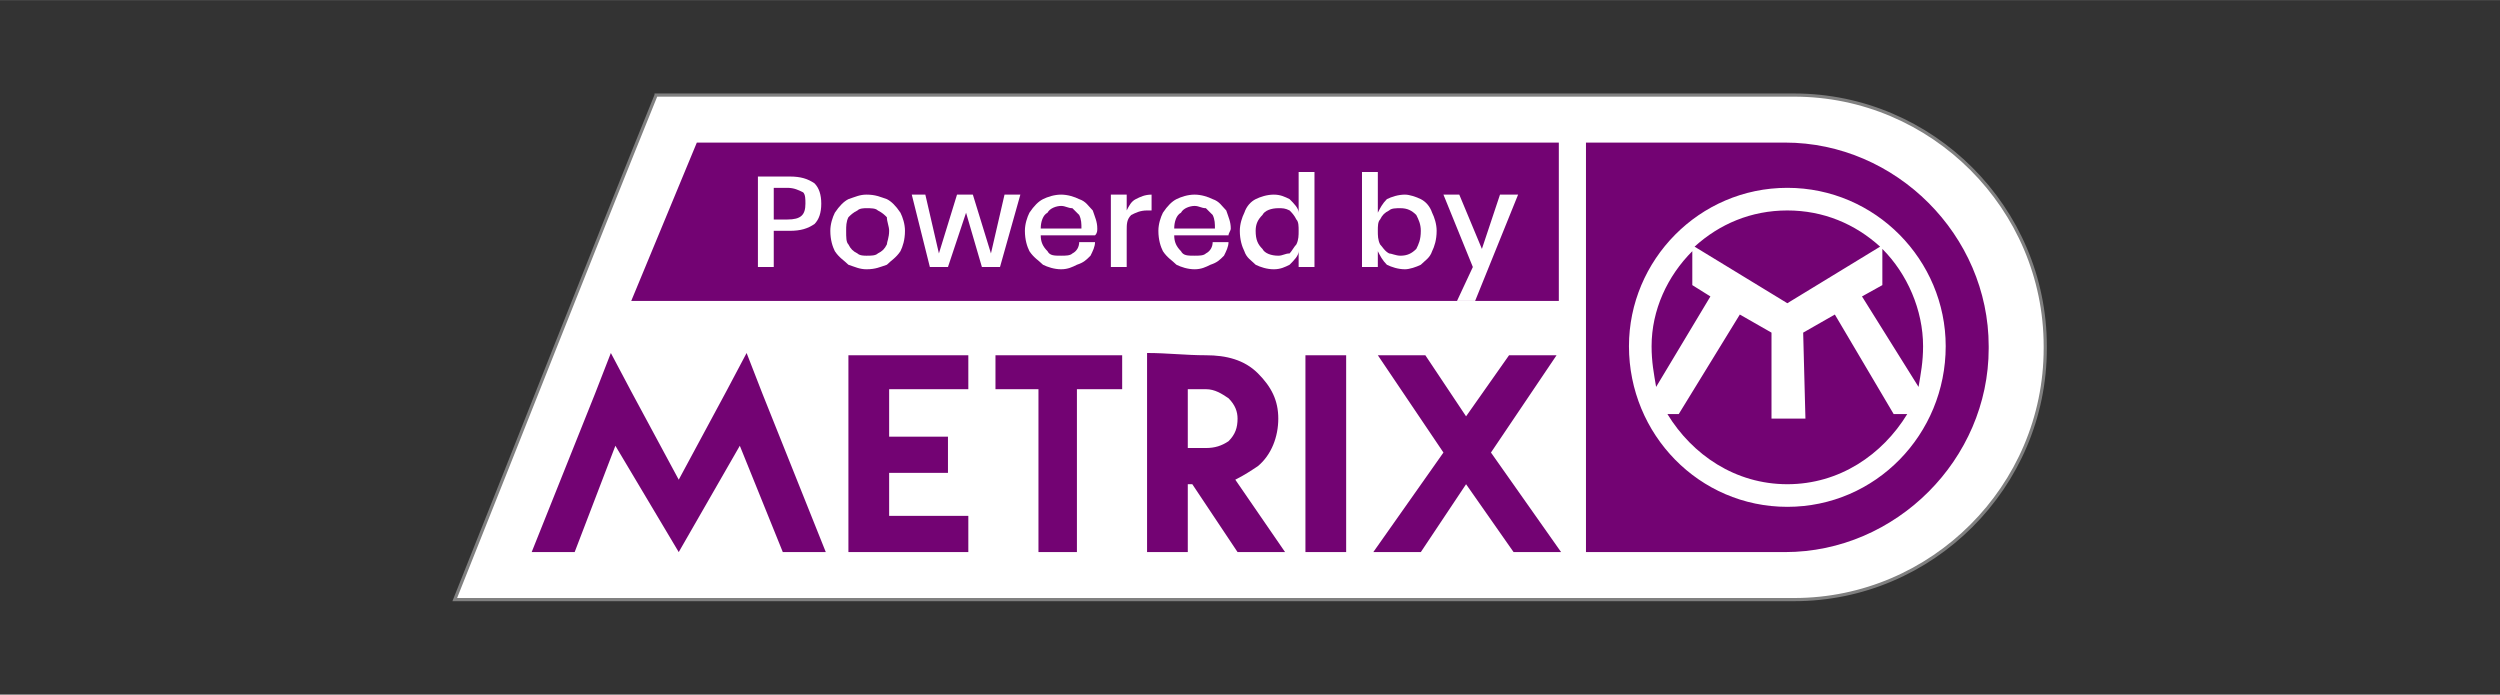
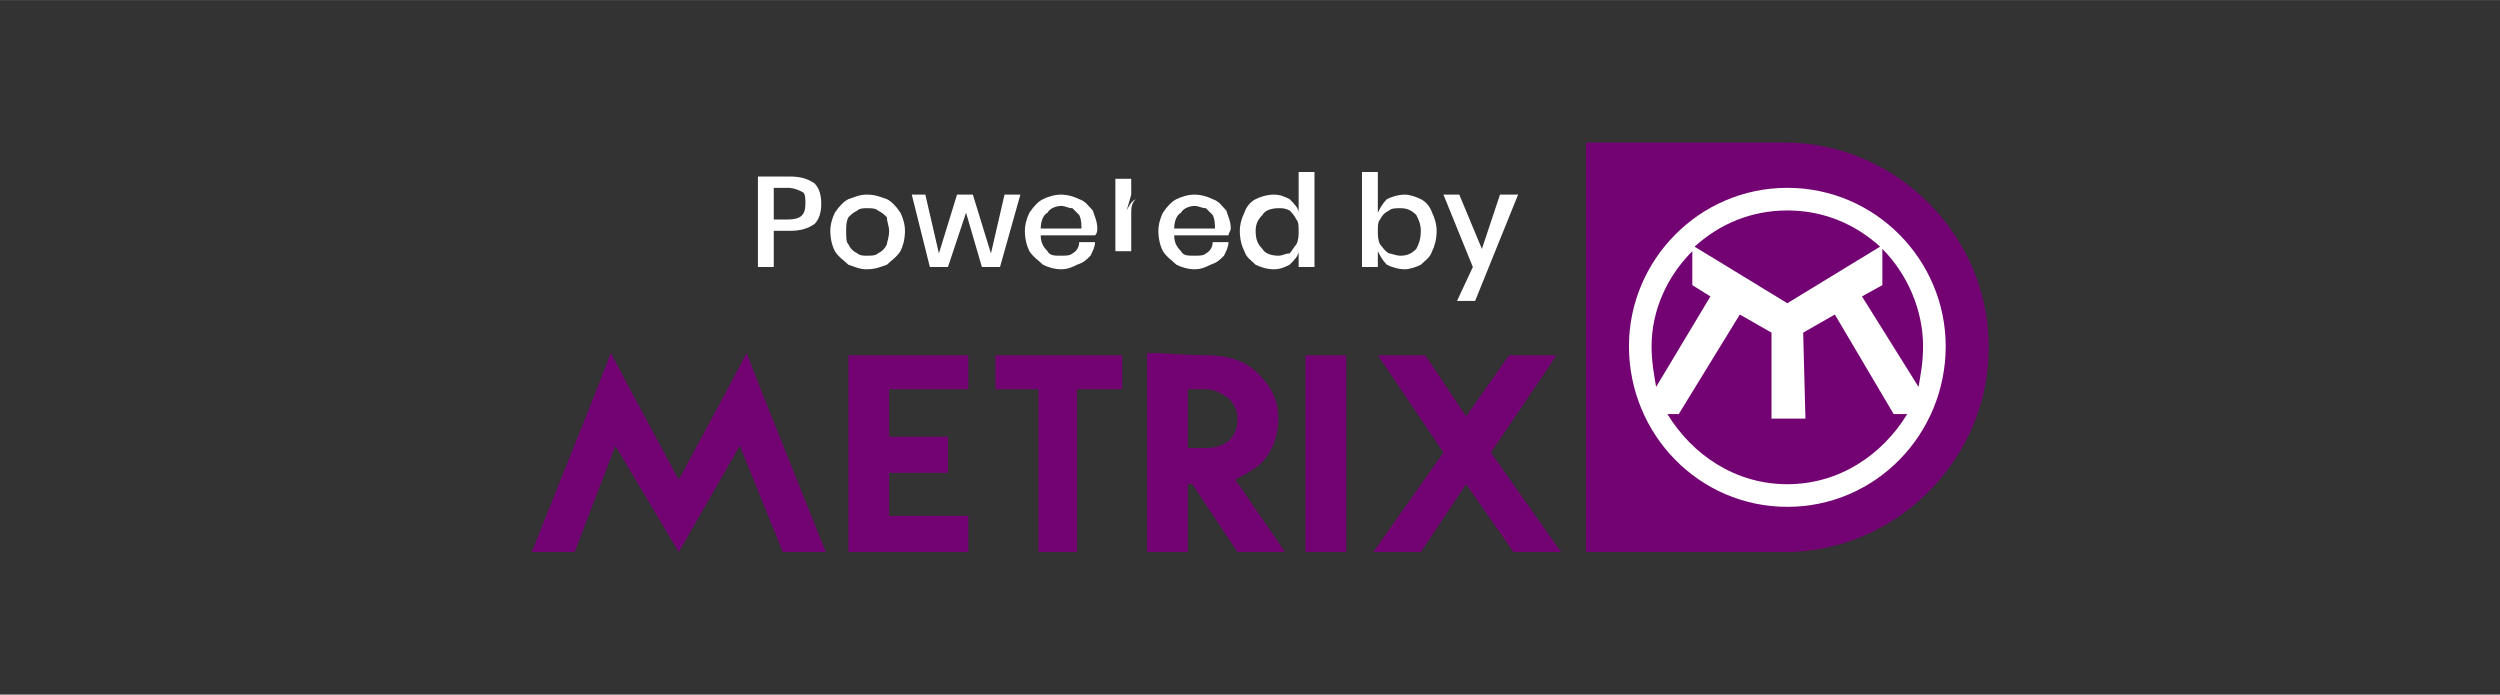
<svg xmlns="http://www.w3.org/2000/svg" xml:space="preserve" width="1238px" height="344px" version="1.1" style="shape-rendering:geometricPrecision; text-rendering:geometricPrecision; image-rendering:optimizeQuality; fill-rule:evenodd; clip-rule:evenodd" viewBox="0 0 1105 307">
  <rect x="0" y="0" width="1105" height="307" fill="#333333" stroke="none" />
  <defs>
    <style type="text/css">
   
    .str0 {stroke:gray;stroke-width:1.406}
    .fil0 {fill:none}
    .fil2 {fill:#730373}
    .fil1 {fill:white}
    .fil3 {fill:white;fill-rule:nonzero}
   
  </style>
  </defs>
  <g id="Layer_x0020_1">
-     <rect class="fil0" width="1105" height="307" />
    <g id="_518591168">
-       <path class="fil1 str0" d="M290 42c168,0 335,0 503,0 61,0 111,50 111,111l0 1c0,61 -50,111 -111,111 -198,0 -395,0 -592,0 30,-75 59,-149 89,-223z" />
      <g>
        <path class="fil2" d="M254 244l18 -47 28 47 27 -47 19 47 19 0 -28 -70 -7 -18 -9 17 -21 39 -21 -39 -9 -17 -7 18 -28 70 19 0zm0 0l-19 0 19 0zm139 -72l35 0 0 -15 -53 0 0 87 53 0 0 -16 -35 0 0 -19 26 0 0 -16 -26 0 0 -21zm0 21l0 -21 0 21zm47 -36l0 15 0 -15zm0 0l56 0 0 15 -20 0 0 72 -17 0 0 -72 -19 0 0 -15zm106 55c4,-2 7,-4 10,-6 6,-5 9,-13 9,-21 0,-8 -3,-14 -9,-20 -6,-6 -14,-8 -23,-8 -9,0 -17,-1 -26,-1l0 88 18 0 0 -30 2 0 20 30 21 0 -22 -32zm-21 -40l8 0c4,0 7,2 10,4 3,3 4,6 4,9 0,4 -1,7 -4,10 -3,2 -6,3 -10,3l-8 0 0 -26zm70 -15l0 87 -18 0 0 -87 18 0zm14 0l21 0 -21 0zm21 0l18 27 19 -27 21 0 -29 43 31 44 -21 0 -21 -30 -20 30 -21 0 31 -44 -29 -43 21 0z" />
-         <polygon class="fil2" points="689,133 279,133 308,63 689,63 " />
        <path class="fil3" d="M342 102l0 16 -7 0 0 -40 14 0c5,0 8,1 11,3 2,2 3,5 3,9 0,4 -1,7 -3,9 -3,2 -6,3 -11,3l-7 0zm6 -5c6,0 8,-2 8,-7 0,-2 0,-4 -1,-5 -2,-1 -4,-2 -7,-2l-6 0 0 14 6 0z" />
        <path id="1" class="fil3" d="M383 86c4,0 6,1 9,2 2,1 4,3 6,6 1,2 2,5 2,8 0,4 -1,7 -2,9 -2,3 -4,4 -6,6 -3,1 -5,2 -9,2 -3,0 -5,-1 -8,-2 -2,-2 -4,-3 -6,-6 -1,-2 -2,-5 -2,-9 0,-3 1,-6 2,-8 2,-3 4,-5 6,-6 3,-1 5,-2 8,-2zm0 6c-1,0 -3,0 -4,1 -2,1 -3,2 -4,3 -1,2 -1,4 -1,6 0,3 0,5 1,6 1,2 2,3 4,4 1,1 3,1 4,1 2,0 4,0 5,-1 2,-1 3,-2 4,-4 0,-1 1,-3 1,-6 0,-2 -1,-4 -1,-6 -1,-1 -2,-2 -4,-3 -1,-1 -3,-1 -5,-1z" />
        <polygon id="2" class="fil3" points="451,86 442,118 434,118 427,94 419,118 411,118 403,86 409,86 415,112 423,86 430,86 438,112 444,86 " />
        <path id="3" class="fil3" d="M485 101c0,1 0,2 -1,3l-24 0c0,3 1,5 3,7 1,2 3,2 6,2 2,0 4,0 5,-1 2,-1 3,-3 3,-5l7 0c0,2 -1,4 -2,6 -2,2 -3,3 -6,4 -2,1 -4,2 -7,2 -3,0 -6,-1 -8,-2 -2,-2 -4,-3 -6,-6 -1,-2 -2,-5 -2,-9 0,-3 1,-6 2,-8 2,-3 4,-5 6,-6 2,-1 5,-2 8,-2 3,0 6,1 8,2 3,1 4,3 6,5 1,3 2,5 2,8zm-7 0c0,-2 0,-4 -1,-6 -1,-1 -2,-2 -3,-3 -2,0 -3,-1 -5,-1 -2,0 -5,1 -6,3 -2,1 -3,4 -3,7l18 0z" />
-         <path id="4" class="fil3" d="M498 93c1,-2 2,-4 4,-5 2,-1 4,-2 7,-2l0 7 -2 0c-3,0 -5,1 -7,2 -2,2 -2,4 -2,7l0 16 -7 0 0 -32 7 0 0 7z" />
+         <path id="4" class="fil3" d="M498 93c1,-2 2,-4 4,-5 2,-1 4,-2 7,-2c-3,0 -5,1 -7,2 -2,2 -2,4 -2,7l0 16 -7 0 0 -32 7 0 0 7z" />
        <path id="5" class="fil3" d="M544 101c0,1 -1,2 -1,3l-24 0c0,3 1,5 3,7 1,2 3,2 6,2 2,0 4,0 5,-1 2,-1 3,-3 3,-5l7 0c0,2 -1,4 -2,6 -2,2 -3,3 -6,4 -2,1 -4,2 -7,2 -3,0 -6,-1 -8,-2 -2,-2 -4,-3 -6,-6 -1,-2 -2,-5 -2,-9 0,-3 1,-6 2,-8 2,-3 4,-5 6,-6 2,-1 5,-2 8,-2 3,0 6,1 8,2 3,1 4,3 6,5 1,3 2,5 2,8zm-7 0c0,-2 0,-4 -1,-6 -1,-1 -2,-2 -3,-3 -2,0 -3,-1 -5,-1 -2,0 -5,1 -6,3 -2,1 -3,4 -3,7l18 0z" />
        <path id="6" class="fil3" d="M563 86c3,0 5,1 7,2 2,2 4,4 4,6l0 -18 7 0 0 42 -7 0 0 -7c0,2 -2,4 -4,6 -2,1 -4,2 -7,2 -3,0 -6,-1 -8,-2 -2,-2 -4,-3 -5,-6 -1,-2 -2,-5 -2,-9 0,-3 1,-6 2,-8 1,-3 3,-5 5,-6 2,-1 5,-2 8,-2zm2 6c-3,0 -6,1 -7,3 -2,2 -3,4 -3,7 0,4 1,6 3,8 1,2 4,3 7,3 2,0 3,-1 5,-1 1,-1 2,-3 3,-4 1,-2 1,-4 1,-6 0,-2 0,-4 -1,-5 -1,-2 -2,-3 -3,-4 -2,-1 -3,-1 -5,-1z" />
        <path id="7" class="fil3" d="M621 86c2,0 5,1 7,2 2,1 4,3 5,6 1,2 2,5 2,8 0,4 -1,7 -2,9 -1,3 -3,4 -5,6 -2,1 -5,2 -7,2 -3,0 -6,-1 -8,-2 -2,-2 -3,-4 -4,-6l0 7 -7 0 0 -42 7 0 0 18c1,-2 2,-4 4,-6 2,-1 5,-2 8,-2zm-2 6c-2,0 -4,0 -5,1 -2,1 -3,2 -4,4 -1,1 -1,3 -1,5 0,2 0,4 1,6 1,1 2,3 4,4 1,0 3,1 5,1 3,0 5,-1 7,-3 1,-2 2,-4 2,-8 0,-3 -1,-5 -2,-7 -2,-2 -4,-3 -7,-3z" />
        <polygon id="8" class="fil3" points="645,86 655,110 663,86 671,86 652,133 644,133 651,118 638,86 " />
        <path class="fil2" d="M701 244l88 0c49,0 90,-41 90,-90l0 -1c0,-49 -41,-90 -90,-90l-88 0 0 181z" />
        <path class="fil1" d="M790 83c39,0 70,32 70,70 0,39 -31,71 -70,71 -39,0 -70,-32 -70,-71 0,-38 31,-70 70,-70zm0 10c16,0 30,6 41,16l-41 25 -41 -25c11,-10 25,-16 41,-16zm42 17c11,11 18,27 18,43 0,7 -1,12 -2,18l-25 -40 9 -5 0 -16zm11 73c-11,18 -30,31 -53,31 -23,0 -42,-13 -53,-31l5 0 27 -44 14 8 0 38 15 0 -1 -38 14 -8 26 44 6 0zm-111 -12c-1,-6 -2,-11 -2,-18 0,-16 7,-31 18,-42l0 15 8 5 -24 40z" />
      </g>
    </g>
  </g>
</svg>